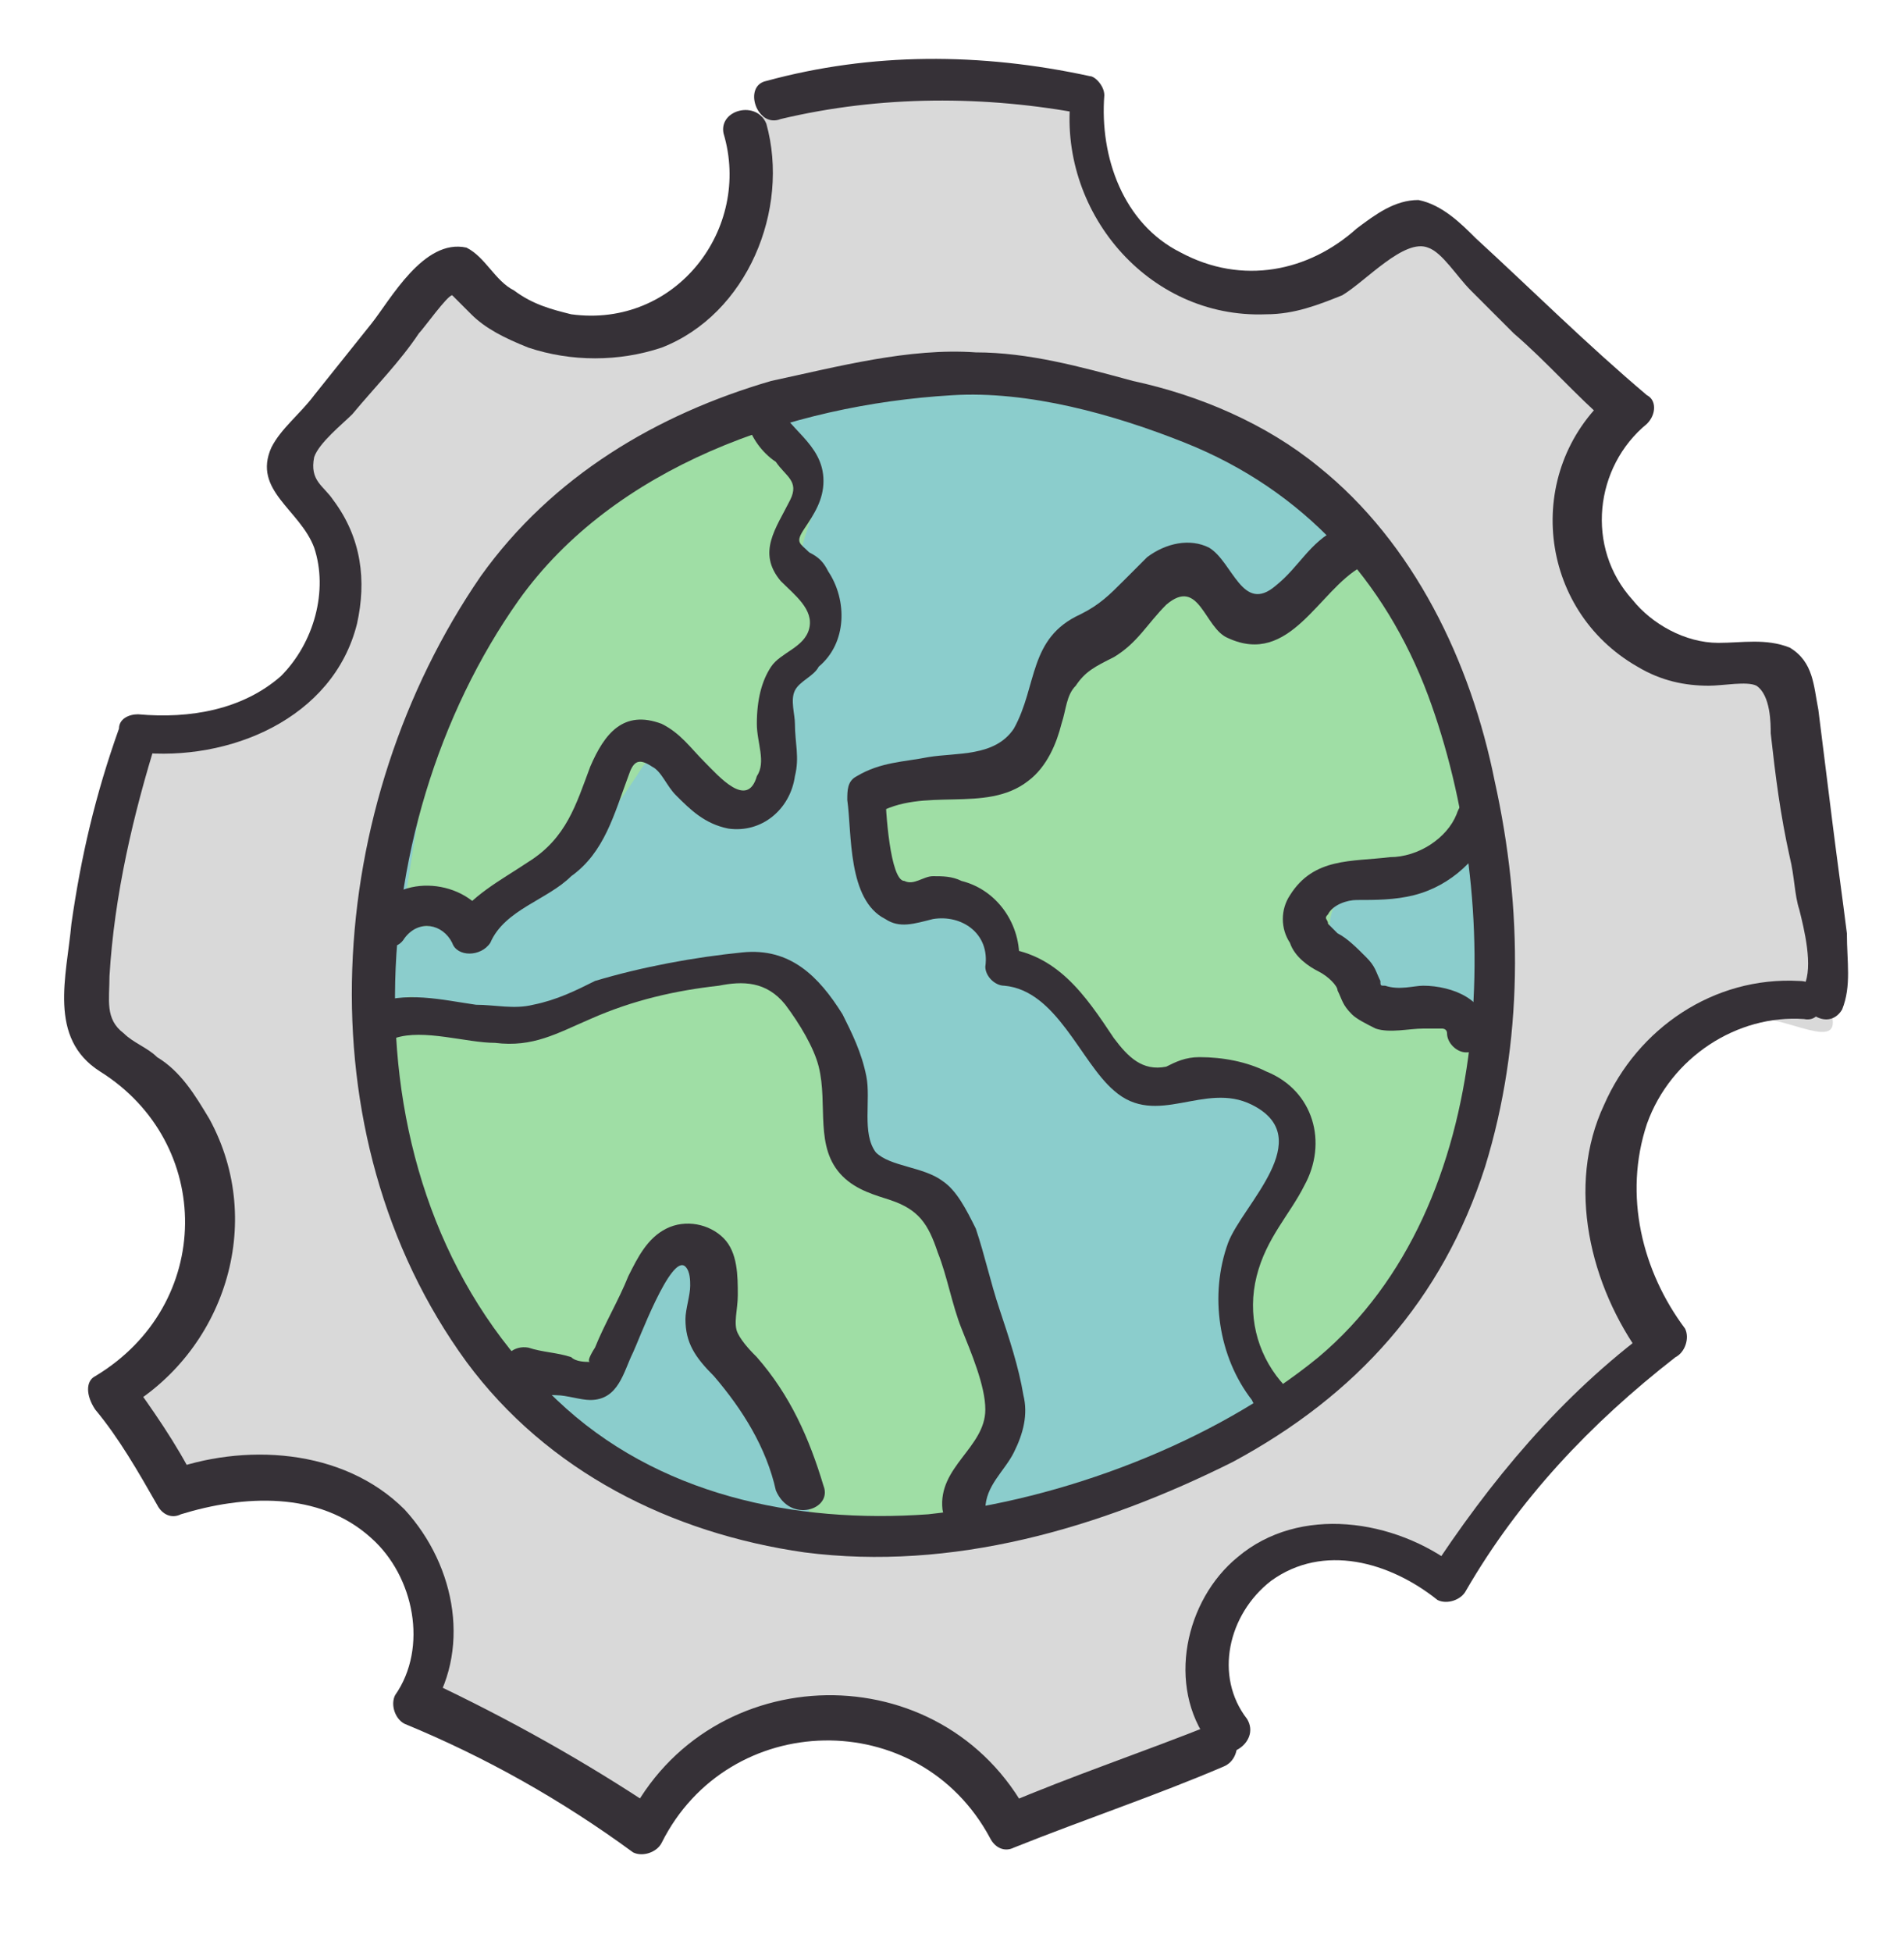
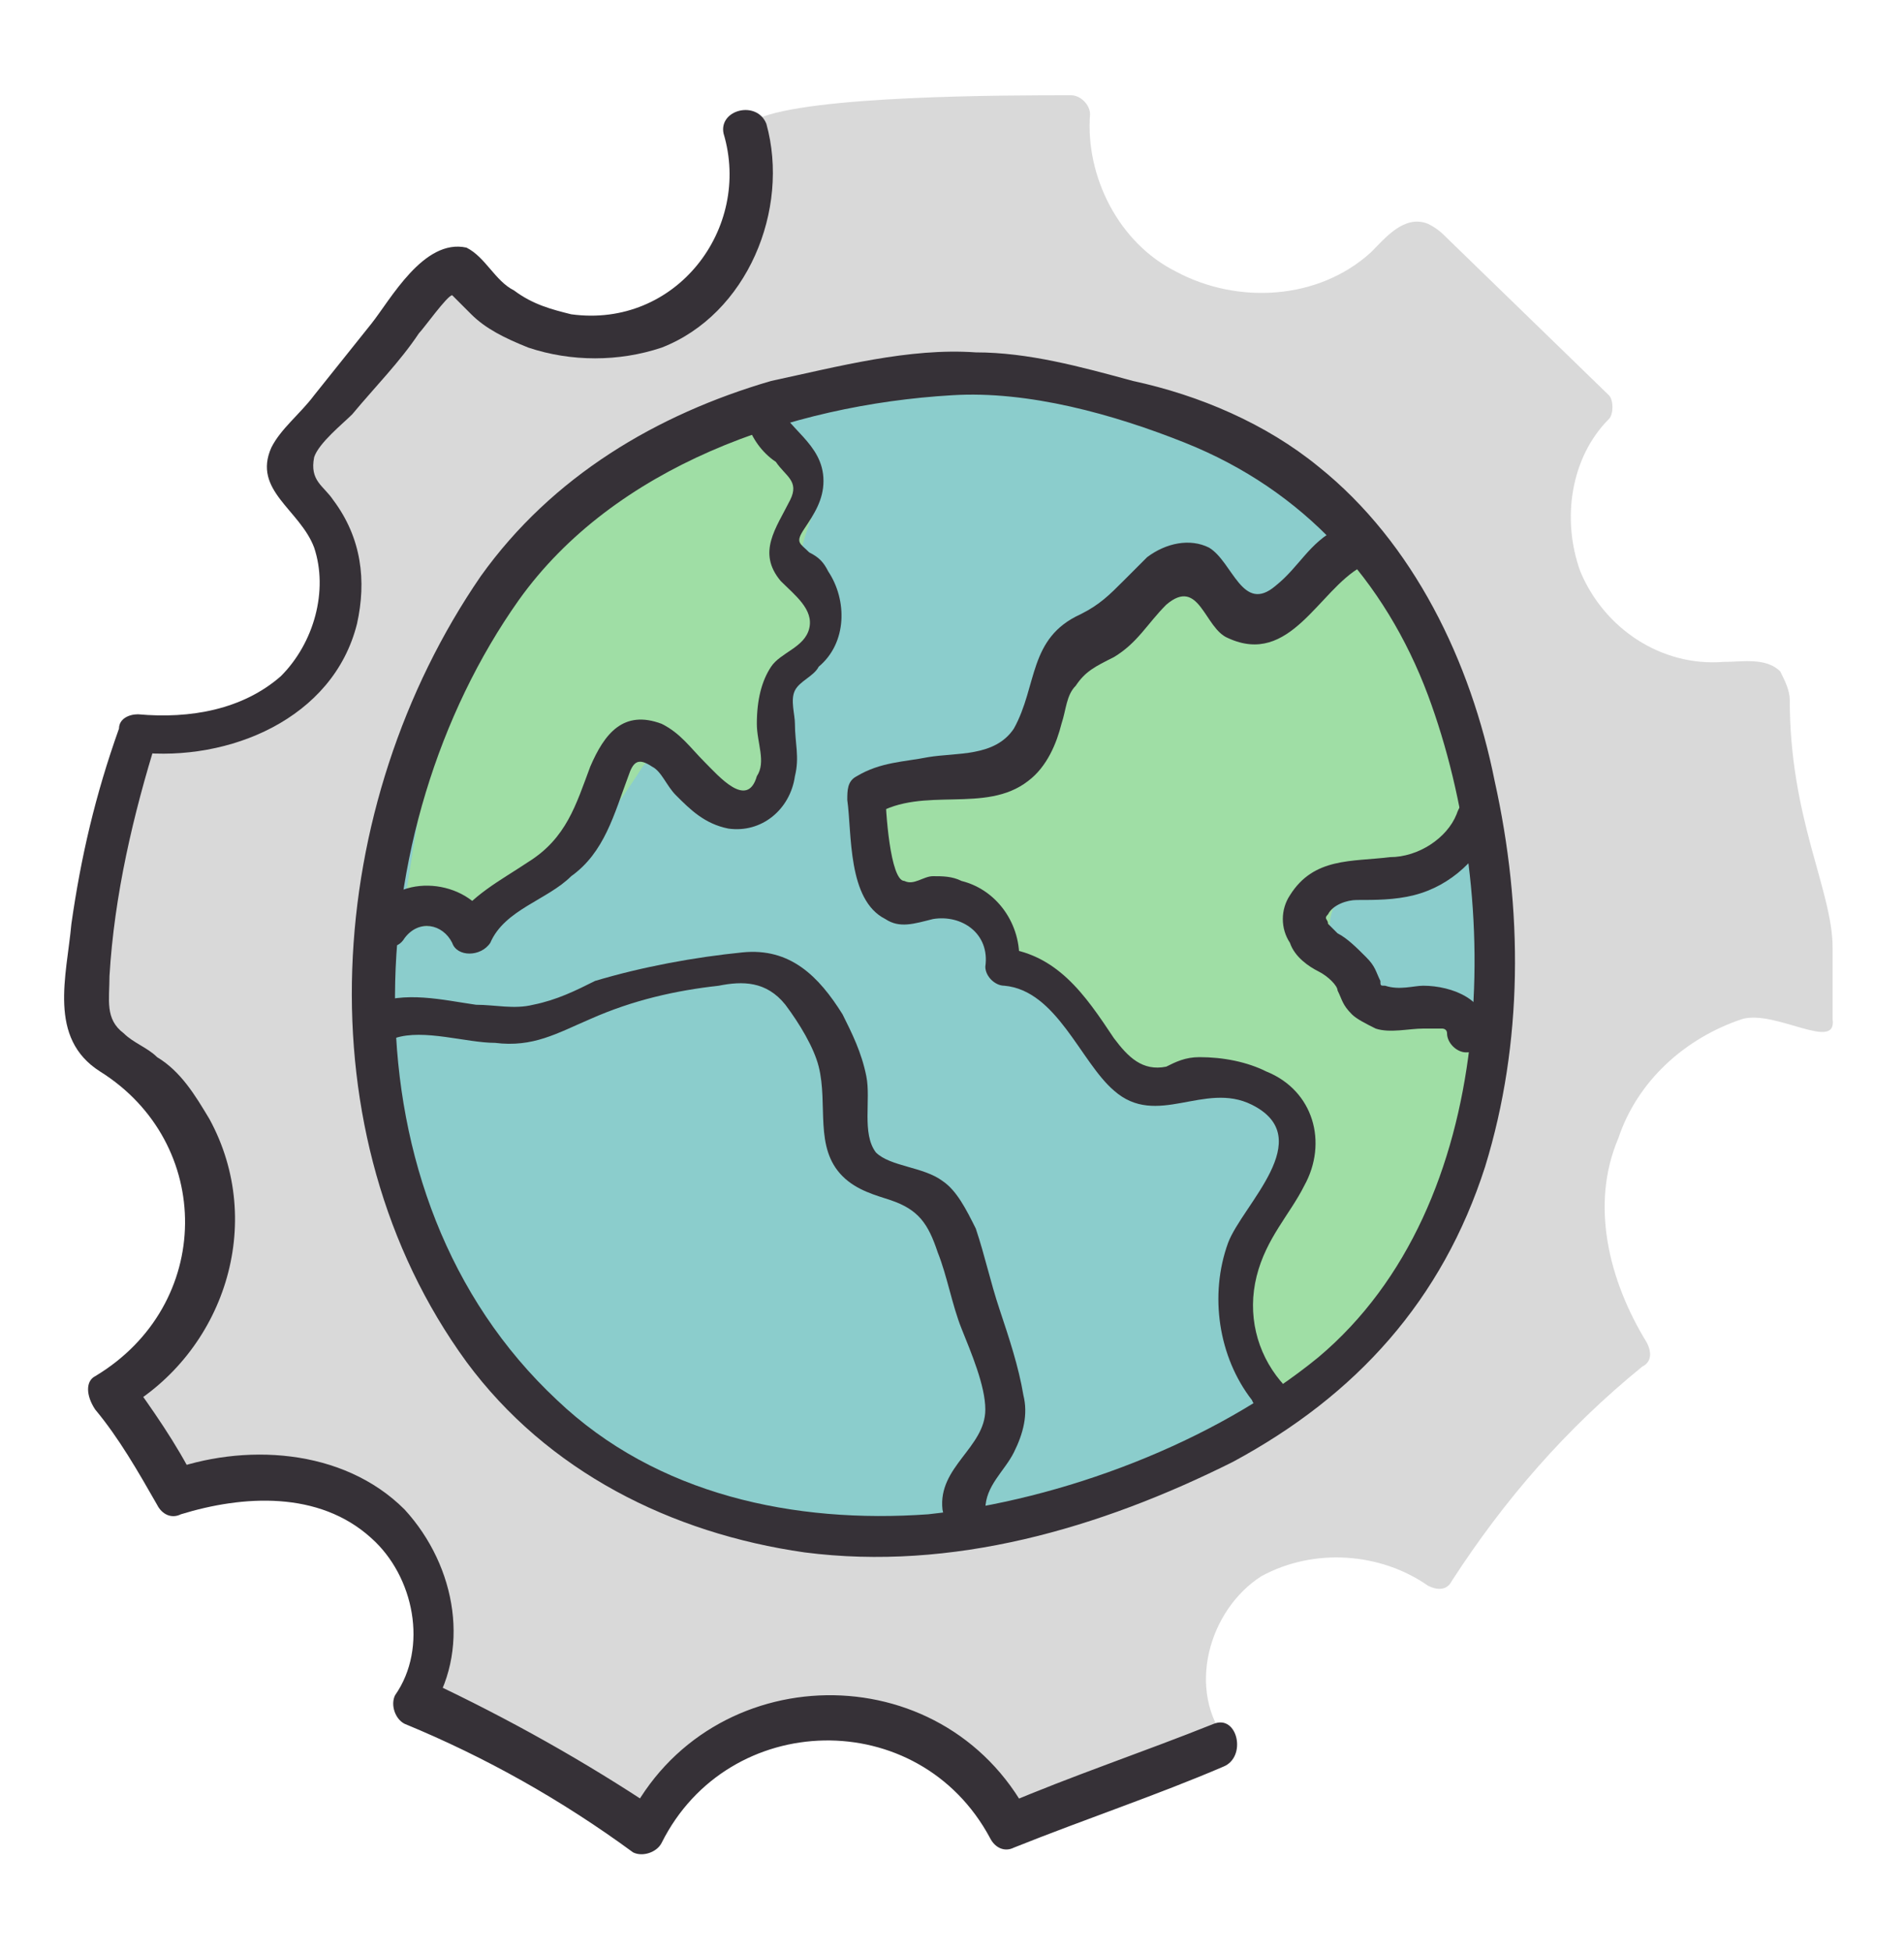
<svg xmlns="http://www.w3.org/2000/svg" version="1.1" id="Camada_1" x="0px" y="0px" viewBox="0 0 40 41" style="enable-background:new 0 0 40 41;" xml:space="preserve">
  <style type="text/css"> .st0{fill:#F3A18B;} .st1{fill:#8ACCCC;} .st2{fill:#FFE6BB;} .st3{fill:#A2CFA1;} .st4{fill:#8C6AAA;} .st5{fill:#E95346;} .st6{fill:#FABC39;} .st7{fill:#363137;} .st8{fill:#ED7494;} .st9{fill:#2D2250;} .st10{fill:#2C2151;} .st11{fill:#562C85;} .st12{fill:#D8D8D8;} .st13{fill:#B66C4A;} .st14{fill:#62378C;} .st15{fill:none;} .st16{fill:#412B59;} .st17{fill:#FCA48C;} .st18{fill:#B76C4B;} .st19{fill:#8D69B4;} .st20{fill:#FB7595;} .st21{fill:#8BCDCC;} .st22{fill:#FFBE37;} .st23{fill:#9FDEA5;} .st24{fill:#D9D9D9;} .st25{fill:#944A3B;} .st26{fill:#F25244;} </style>
  <g>
    <path class="st21" d="M27.3,10c-3.2-2.4-7.6-2.2-7.6-2.2c-3.5-0.2-7,1.6-9.1,4.5c-2.1,2.8-2.9,6.5-2.5,10c0.3,3,1.7,6,4.1,7.9 c1.9,1.5,4.4,2.1,6.8,2c2.4-0.1,4.7-0.9,6.9-2c0.9-0.5,1.8-1,2.6-1.7c2.3-2.2,3.1-5.6,3-8.7C31.3,16.2,30.2,12.3,27.3,10z" />
-     <path class="st23" d="M8,21.6c-0.3,1.8,0.5,3.7,1.4,5.3c0.3,0.6,0.7,1.2,1.2,1.6s1.4,0.5,1.9,0.1c0.4-0.3,0.6-0.7,0.8-1.1 c0.2-0.4,0.4-0.9,0.9-1.1s1,0,1.1,0.4c0.1,0.4-0.3,0.7-0.2,1.1c0,0.3,0.3,0.4,0.4,0.6c0.9,0.9,1.4,2.1,1.5,3.3 c0.8,0.1,1.5,0.1,2.3,0.2c0.1,0,0.3,0,0.4,0c0.2-0.1,0.3-0.2,0.4-0.4c0.4-0.6,0.9-1.3,0.9-2c0-0.4-0.1-0.9-0.2-1.3 c-0.3-1-0.6-1.9-0.9-2.8c-0.1-0.2-0.2-0.5-0.4-0.7c-0.3-0.2-0.8-0.1-1.1-0.3c-0.5-0.3-0.5-1-0.6-1.6c-0.1-1.1-0.6-2.2-1.5-2.6 c-1.1-0.5-2.4,0.1-3.5,0.6c-1.1,0.5-2.4,1-3.4,0.4c-0.3-0.2-0.7-0.5-1-0.3c-0.2,0.2-0.2,0.5-0.2,0.7c0.4,2.4,1.3,4.7,2.8,6.7" />
    <path class="st23" d="M26.9,29.4c-0.7-0.7-1-1.9-0.7-2.9c0.2-0.6,0.6-1.2,0.9-1.8c0.3-0.6,0.3-1.4-0.2-1.9 c-0.8-0.8-2.5,0.1-3.4-0.6c-0.7-0.5-0.8-1.6-1.5-1.9c-0.2-0.1-0.4-0.1-0.6-0.2c-0.3-0.2-0.3-0.7-0.6-0.9c-0.4-0.3-0.9-0.2-1.4-0.3 c-0.9-0.3-1-1.5-0.9-2.4c1.1,0.1,2.4,0.2,3.1-0.6c0.3-0.4,0.4-0.8,0.6-1.2c0.5-1,1.6-1.7,2.5-2.3c0.2-0.1,0.3-0.2,0.5-0.2 c0.4,0,0.6,0.5,1,0.7c0.5,0.3,1.1-0.1,1.4-0.5c0.4-0.4,0.8-0.9,1.3-0.9c0.9,1.3,1.6,2.7,2.1,4.1c0.2,0.5,0.4,1.1,0.1,1.6 c-0.6,1.1-2.7,0.7-3.1,1.9c-0.3,0.8,0.5,1.5,1.1,2c0.8-0.4,1.7,0.3,1.9,1.2c0.2,0.8-0.2,1.7-0.6,2.5c-0.4,0.7-0.7,1.5-1.1,2.2 C28.8,27.9,28.1,29.2,26.9,29.4" />
    <g>
      <path class="st24" d="M38.5,19.9c0-1.2-0.9-2.7-0.9-5.2c0-0.2-0.1-0.4-0.2-0.6c-0.3-0.3-0.8-0.2-1.2-0.2c-1.3,0.1-2.5-0.7-3-1.9 c-0.4-1.1-0.2-2.4,0.6-3.2c0.1-0.1,0.1-0.4,0-0.5L30.4,5c-0.1-0.1-0.2-0.2-0.4-0.3c-0.5-0.2-0.9,0.3-1.2,0.6 c-1.1,1-2.8,1.1-4.1,0.4c-1.2-0.6-1.9-2-1.8-3.3c0-0.2-0.2-0.4-0.4-0.4c-1.3,0-5.5,0-6.6,0.5c-0.2,0.1-0.3,0.3-0.2,0.4 c0.4,1.9-0.3,3.1-1.6,3.8c-1.4,0.7-3.3,0.4-4.2-0.8C9.7,5.8,9.6,5.7,9.5,5.7c-0.1,0-0.2,0.1-0.3,0.2C8.2,7,7.3,8.2,6.3,9.3 C6.2,9.5,6,9.7,6,9.9c0,0.3,0.3,0.5,0.5,0.7c0.9,0.9,0.8,2.6-0.1,3.6c-0.8,0.9-2.1,1.3-3.3,1.3c-0.2,0-0.3,0.1-0.4,0.3 c-0.5,1.7-0.8,3.5-0.9,5.4c0,0.2,0,0.4,0.1,0.6C2,21.9,2.2,22,2.5,22.2c1.2,0.7,2,2.2,2,3.6c0,1.3-0.7,2.6-1.8,3.3 c-0.2,0.1-0.2,0.4-0.1,0.5c0.4,0.5,0.7,1,1,1.5c0.1,0.2,0.3,0.2,0.4,0.2c1.3-0.4,2.9-0.3,4,0.6c1.1,0.8,1.5,2.5,0.9,3.7 c-0.1,0.2,0,0.4,0.2,0.5c1.4,0.6,2.8,1.4,4.1,2.3c0.2,0.1,0.4,0.1,0.5-0.1c0.7-1.2,2.2-2.1,3.6-2.1c1.5,0,2.9,0.8,3.7,2 c0.1,0.2,0.3,0.2,0.5,0.2l4.1-1.6l0.2-0.2c-0.9-1.1-0.4-2.8,0.7-3.5c1.1-0.6,2.5-0.5,3.5,0.2c0.2,0.1,0.4,0.1,0.5-0.1 c1.1-1.7,2.4-3.2,4-4.5c0.2-0.1,0.2-0.3,0.1-0.5c-0.8-1.3-1.2-2.9-0.6-4.3c0.4-1.2,1.4-2.1,2.6-2.5c0.7-0.2,2,0.7,1.9,0 C38.5,21.1,38.5,20,38.5,19.9z M28.3,28.5c-0.8,0.7-1.7,1.3-2.6,1.7c-2.1,1.1-4.5,1.9-6.9,2c-2.4,0.1-4.9-0.5-6.8-2 c-2.4-1.9-3.7-4.9-4.1-7.9c-0.4-3.5,0.4-7.2,2.5-10c2.1-2.8,5.6-4.6,9.1-4.5c0,0,4.4-0.2,7.6,2.2c2.9,2.2,4.1,6.1,4.1,9.8 C31.4,23,30.6,26.4,28.3,28.5z" />
    </g>
    <g>
      <path class="st7" d="M26.9,29c-0.5-0.6-0.7-1.4-0.5-2.2c0.2-0.8,0.7-1.3,1-1.9c0.5-0.9,0.2-2-0.8-2.4c-0.4-0.2-0.9-0.3-1.4-0.3 c-0.3,0-0.5,0.1-0.7,0.2c-0.5,0.1-0.8-0.2-1.1-0.6c-0.6-0.9-1.2-1.8-2.4-1.9c0.1,0.1,0.3,0.3,0.4,0.4c0.1-0.8-0.4-1.6-1.2-1.8 c-0.2-0.1-0.4-0.1-0.6-0.1c-0.2,0-0.4,0.2-0.6,0.1c-0.3,0-0.4-1.5-0.4-1.9c-0.1,0.2-0.1,0.3-0.2,0.5c1-0.6,2.3,0,3.2-0.7 c0.4-0.3,0.6-0.8,0.7-1.2c0.1-0.3,0.1-0.6,0.3-0.8c0.2-0.3,0.4-0.4,0.8-0.6c0.5-0.3,0.7-0.7,1.1-1.1c0.7-0.6,0.8,0.5,1.3,0.7 c1.3,0.6,1.9-1,2.8-1.5c0.5-0.3,0.1-1-0.5-0.8c-0.6,0.3-0.8,0.8-1.3,1.2c-0.7,0.6-0.9-0.5-1.4-0.8c-0.4-0.2-0.9-0.1-1.3,0.2 c-0.2,0.2-0.3,0.3-0.5,0.5c-0.3,0.3-0.5,0.5-0.9,0.7c-1.1,0.5-0.9,1.5-1.4,2.4c-0.4,0.6-1.2,0.5-1.8,0.6C19,16,18.5,16,18,16.3 c-0.2,0.1-0.2,0.3-0.2,0.5c0.1,0.7,0,2.1,0.8,2.5c0.3,0.2,0.6,0.1,1,0c0.6-0.1,1.2,0.3,1.1,1c0,0.2,0.2,0.4,0.4,0.4 c1.1,0.1,1.6,1.6,2.3,2.2c0.9,0.8,1.9-0.2,2.9,0.3c1.4,0.7-0.2,2.1-0.5,2.9c-0.4,1.1-0.2,2.4,0.5,3.3C26.5,29.9,27.3,29.4,26.9,29 L26.9,29z" />
    </g>
    <g>
      <path class="st7" d="M30.6,17.1c-0.2,0.5-0.8,0.9-1.4,0.9c-0.8,0.1-1.6,0-2.1,0.8c-0.2,0.3-0.2,0.7,0,1c0.1,0.3,0.4,0.5,0.6,0.6 c0.2,0.1,0.4,0.3,0.4,0.4c0.1,0.2,0.1,0.3,0.3,0.5c0.1,0.1,0.3,0.2,0.5,0.3c0.3,0.1,0.7,0,1,0c0.1,0,0.3,0,0.4,0 c0,0,0.1,0,0.1,0.1c0.1,0,0,0,0,0c0,0,0-0.2,0,0c0,0.2,0.2,0.4,0.4,0.4c0.3,0,0.4-0.2,0.4-0.4c0.1-0.7-0.7-1-1.3-1 c-0.2,0-0.5,0.1-0.8,0c-0.1,0-0.1,0-0.1-0.1c-0.1-0.2-0.1-0.3-0.3-0.5c-0.2-0.2-0.4-0.4-0.6-0.5c-0.1-0.1-0.2-0.2-0.2-0.2 c0-0.1-0.1-0.1,0-0.2c0.1-0.2,0.4-0.3,0.6-0.3c0.4,0,0.8,0,1.2-0.1c0.8-0.2,1.4-0.8,1.7-1.5c0.1-0.2-0.1-0.5-0.3-0.6 C30.9,16.7,30.7,16.8,30.6,17.1L30.6,17.1z" />
    </g>
    <g>
-       <path class="st7" d="M16.4,2.5C18.5,2,20.7,2,22.8,2.4c-0.1-0.1-0.2-0.3-0.3-0.4c-0.3,2.4,1.6,4.7,4.1,4.6c0.6,0,1.1-0.2,1.6-0.4 C28.7,5.9,29.5,5,30,5.2c0.3,0.1,0.6,0.6,0.9,0.9c0.3,0.3,0.6,0.6,0.9,0.9c0.7,0.6,1.3,1.3,2,1.9c0-0.2,0-0.4,0-0.6 c-1.8,1.6-1.5,4.5,0.6,5.7c0.5,0.3,1,0.4,1.5,0.4c0.3,0,0.8-0.1,1,0c0.3,0.2,0.3,0.8,0.3,1c0.1,0.9,0.2,1.7,0.4,2.6 c0.1,0.4,0.1,0.8,0.2,1.1c0.1,0.4,0.3,1.2,0.1,1.6c-0.2,0.5,0.5,1,0.8,0.5c0.2-0.5,0.1-1,0.1-1.6c-0.1-0.8-0.2-1.5-0.3-2.3 c-0.1-0.8-0.2-1.6-0.3-2.4c-0.1-0.5-0.1-1-0.6-1.3c-0.5-0.2-1-0.1-1.5-0.1c-0.7,0-1.4-0.4-1.8-0.9c-1-1.1-0.8-2.8,0.3-3.7 c0.2-0.2,0.2-0.5,0-0.6C33.3,7.2,32.2,6.1,31,5c-0.3-0.3-0.7-0.7-1.2-0.8c-0.5,0-0.9,0.3-1.3,0.6c-1,0.9-2.4,1.2-3.7,0.5 c-1.2-0.6-1.7-2-1.6-3.3c0-0.2-0.2-0.4-0.3-0.4c-2.3-0.5-4.6-0.5-6.8,0.1C15.6,1.8,15.9,2.7,16.4,2.5L16.4,2.5z" />
-     </g>
+       </g>
    <g>
      <path class="st7" d="M15.2,2.8c0.6,2-1,4.1-3.2,3.8c-0.4-0.1-0.8-0.2-1.2-0.5c-0.4-0.2-0.6-0.7-1-0.9C8.9,5,8.2,6.3,7.8,6.8 C7.4,7.3,7,7.8,6.6,8.3C6.3,8.7,5.9,9,5.7,9.4c-0.4,0.9,0.6,1.3,0.9,2.1c0.3,0.9,0,2-0.7,2.7c-0.8,0.7-1.9,0.9-3,0.8 c-0.2,0-0.4,0.1-0.4,0.3C2,16.7,1.7,18,1.5,19.4c-0.1,1.1-0.5,2.4,0.6,3.1c2.4,1.5,2.4,4.9-0.1,6.4C1.8,29,1.8,29.3,2,29.6 c0.5,0.6,0.9,1.3,1.3,2c0.1,0.2,0.3,0.3,0.5,0.2c1.3-0.4,2.9-0.5,4,0.5c0.9,0.8,1.2,2.3,0.5,3.3c-0.1,0.2,0,0.5,0.2,0.6 c1.7,0.7,3.3,1.6,4.8,2.7c0.2,0.1,0.5,0,0.6-0.2c1.4-2.8,5.4-2.9,6.9-0.1c0.1,0.2,0.3,0.3,0.5,0.2c1.5-0.6,3-1.1,4.4-1.7 c0.5-0.2,0.3-1.1-0.2-0.9c-1.5,0.6-3,1.1-4.4,1.7c0.2,0.1,0.3,0.1,0.5,0.2c-1.8-3.4-6.7-3.3-8.4,0.1c0.2-0.1,0.4-0.1,0.6-0.2 c-1.5-1-3.1-1.9-4.8-2.7C8.9,35.6,9,35.8,9,36c0.9-1.3,0.6-3.1-0.5-4.3c-1.3-1.3-3.4-1.4-5-0.8C3.7,31,3.9,31,4.1,31.1 c-0.4-0.8-0.9-1.5-1.4-2.2c0,0.2-0.1,0.5-0.1,0.7c2.1-1.2,3-3.9,1.8-6.1c-0.3-0.5-0.6-1-1.1-1.3c-0.2-0.2-0.5-0.3-0.7-0.5 c-0.4-0.3-0.3-0.7-0.3-1.2c0.1-1.7,0.5-3.4,1-5c-0.1,0.1-0.3,0.2-0.4,0.3C4.8,16,7,15.1,7.5,13.1c0.2-0.9,0.1-1.8-0.5-2.6 c-0.2-0.3-0.5-0.4-0.4-0.9c0.1-0.3,0.6-0.7,0.8-0.9c0.5-0.6,1-1.1,1.4-1.7c0.1-0.1,0.6-0.8,0.7-0.8c0,0,0.4,0.4,0.4,0.4 c0.3,0.3,0.7,0.5,1.2,0.7c0.9,0.3,1.9,0.3,2.8,0c1.8-0.7,2.7-2.9,2.2-4.7C15.9,2.1,15.1,2.3,15.2,2.8L15.2,2.8z" />
    </g>
    <g>
-       <path class="st7" d="M37.8,20.6c-1.8-0.1-3.4,1-4.1,2.6c-0.8,1.7-0.3,3.8,0.8,5.3c0.1-0.2,0.1-0.4,0.2-0.6 c-1.9,1.4-3.4,3.2-4.7,5.2c0.2-0.1,0.4-0.1,0.6-0.2c-1.3-1-3.3-1.3-4.6-0.2c-1.1,0.9-1.5,2.7-0.6,3.9c0.3,0.5,1.1,0,0.8-0.5 c-0.7-0.9-0.4-2.2,0.5-2.9c1.1-0.8,2.5-0.4,3.5,0.4c0.2,0.1,0.5,0,0.6-0.2c1.1-1.9,2.6-3.5,4.4-4.9c0.2-0.1,0.3-0.4,0.2-0.6 c-0.9-1.2-1.3-2.8-0.8-4.3c0.5-1.4,1.9-2.3,3.3-2.2C38.4,21.5,38.4,20.6,37.8,20.6L37.8,20.6z" />
-     </g>
+       </g>
    <path class="st23" d="M8,19.8c0.5-0.6,1.5-0.2,2.3-0.4c0.3-0.1,0.5-0.3,0.7-0.4c1-0.8,1.8-1.8,2.5-2.9c0.1-0.1,0.2-0.3,0.3-0.4 c0.3-0.1,0.6,0.1,0.7,0.4c0.1,0.3,0.2,0.6,0.5,0.8c0.4,0.3,1.1,0,1.3-0.4c0.3-0.4,0.3-1,0.3-1.5s0.2-1.1,0.6-1.4 c0.1-0.1,0.3-0.2,0.4-0.4c0.2-0.4-0.5-0.7-0.7-1.2c-0.2-0.4,0.1-0.9,0.2-1.3c0.3-1-0.8-2.1-1.8-2c-0.4,0.1-0.7,0.3-1,0.5 c-1.9,1.2-2.8,2-4,3.8S9,15.8,8.4,19.6" />
    <g>
      <path class="st7" d="M15.7,8.9c0.1,0.3,0.3,0.6,0.6,0.8c0.2,0.3,0.5,0.4,0.3,0.8c-0.3,0.6-0.7,1.1-0.2,1.7c0.3,0.3,0.7,0.6,0.6,1 c-0.1,0.4-0.6,0.5-0.8,0.8c-0.2,0.3-0.3,0.7-0.3,1.2c0,0.4,0.2,0.8,0,1.1c-0.2,0.7-0.8,0-1.1-0.3c-0.3-0.3-0.5-0.6-0.9-0.8 c-0.8-0.3-1.2,0.2-1.5,0.9c-0.3,0.8-0.5,1.5-1.3,2c-0.6,0.4-1.2,0.7-1.6,1.3c0.3,0,0.5,0,0.8,0c-0.4-0.9-1.8-1.1-2.4-0.3 c-0.4,0.4,0.3,1.1,0.6,0.6c0.3-0.4,0.8-0.3,1,0.1c0.1,0.3,0.6,0.3,0.8,0c0.3-0.7,1.2-0.9,1.7-1.4c0.7-0.5,0.9-1.3,1.2-2.1 c0.1-0.3,0.2-0.4,0.5-0.2c0.2,0.1,0.3,0.4,0.5,0.6c0.3,0.3,0.6,0.6,1.1,0.7c0.7,0.1,1.3-0.4,1.4-1.1c0.1-0.4,0-0.7,0-1.1 c0-0.2-0.1-0.5,0-0.7c0.1-0.2,0.4-0.3,0.5-0.5c0.6-0.5,0.6-1.4,0.2-2c-0.1-0.2-0.2-0.3-0.4-0.4c-0.2-0.2-0.3-0.2-0.1-0.5 c0.2-0.3,0.4-0.6,0.4-1c0-0.8-0.8-1.1-1-1.7C16.4,8.1,15.5,8.3,15.7,8.9L15.7,8.9z" />
    </g>
    <g>
      <path class="st7" d="M10.1,12.1c-3.3,4.8-3.8,11.7-0.3,16.5c1.7,2.3,4.3,3.6,7.1,4c3.1,0.4,6.2-0.5,9-1.9c2.6-1.4,4.4-3.4,5.3-6.2 c0.8-2.6,0.8-5.4,0.2-8.1c-0.5-2.5-1.7-5-3.7-6.6c-1.1-0.9-2.5-1.5-3.9-1.8c-1.1-0.3-2.2-0.6-3.3-0.6c-1.4-0.1-2.9,0.3-4.3,0.6 C13.8,8.7,11.6,10,10.1,12.1c-0.3,0.5,0.4,0.9,0.8,0.5c2-2.8,5.7-4.1,9.1-4.3c1.6-0.1,3.4,0.4,4.9,1c2.5,1,4.2,2.9,5.1,5.3 c1.6,4.3,1.5,10.7-2.3,13.9c-2.2,1.8-5.4,3-8.2,3.3c-2.8,0.2-5.7-0.4-7.8-2.4c-4.6-4.3-4.2-12-0.8-16.8 C11.2,12.1,10.5,11.6,10.1,12.1z" />
    </g>
    <g>
      <path class="st7" d="M8.3,21.8c0.6-0.2,1.5,0.1,2.1,0.1c0.8,0.1,1.3-0.2,2-0.5c0.9-0.4,1.8-0.6,2.7-0.7c0.5-0.1,1-0.1,1.4,0.4 c0.3,0.4,0.6,0.9,0.7,1.3c0.2,0.8-0.1,1.7,0.5,2.3c0.3,0.3,0.7,0.4,1,0.5c0.6,0.2,0.8,0.5,1,1.1c0.2,0.5,0.3,1.1,0.5,1.6 c0.2,0.5,0.5,1.2,0.5,1.7c0,0.8-1,1.2-0.9,2.1c0.1,0.6,1,0.6,0.9,0c0-0.5,0.4-0.8,0.6-1.2c0.2-0.4,0.3-0.8,0.2-1.2 c-0.1-0.6-0.3-1.2-0.5-1.8c-0.2-0.6-0.3-1.1-0.5-1.7c-0.2-0.4-0.4-0.8-0.7-1c-0.4-0.3-1.1-0.3-1.4-0.6c-0.3-0.4-0.1-1.1-0.2-1.6 c-0.1-0.5-0.3-0.9-0.5-1.3c-0.5-0.8-1.1-1.4-2.1-1.3c-1,0.1-2.1,0.3-3.1,0.6c-0.4,0.2-0.8,0.4-1.3,0.5c-0.4,0.1-0.8,0-1.2,0 c-0.7-0.1-1.5-0.3-2.2,0C7.3,21.3,7.8,22,8.3,21.8L8.3,21.8z" />
    </g>
    <g>
-       <path class="st7" d="M17.3,31.2c-0.3-1-0.7-1.9-1.4-2.7c-0.1-0.1-0.3-0.3-0.4-0.5c-0.1-0.2,0-0.5,0-0.8c0-0.4,0-0.9-0.3-1.2 c-0.3-0.3-0.8-0.4-1.2-0.2c-0.4,0.2-0.6,0.6-0.8,1c-0.2,0.5-0.5,1-0.7,1.5c0,0-0.2,0.3-0.1,0.3c-0.1,0-0.3,0-0.4-0.1 c-0.3-0.1-0.6-0.1-0.9-0.2c-0.6-0.1-0.8,0.8-0.2,0.9c0.3,0,0.5,0.1,0.8,0.1c0.2,0,0.5,0.1,0.7,0.1c0.6,0,0.7-0.6,0.9-1 c0.1-0.2,0.8-2.1,1.1-1.8c0.1,0.1,0.1,0.3,0.1,0.4c0,0.2-0.1,0.5-0.1,0.7c0,0.5,0.2,0.8,0.6,1.2c0.6,0.7,1.1,1.5,1.3,2.4 C16.6,32,17.5,31.7,17.3,31.2L17.3,31.2z" />
-     </g>
+       </g>
  </g>
</svg>